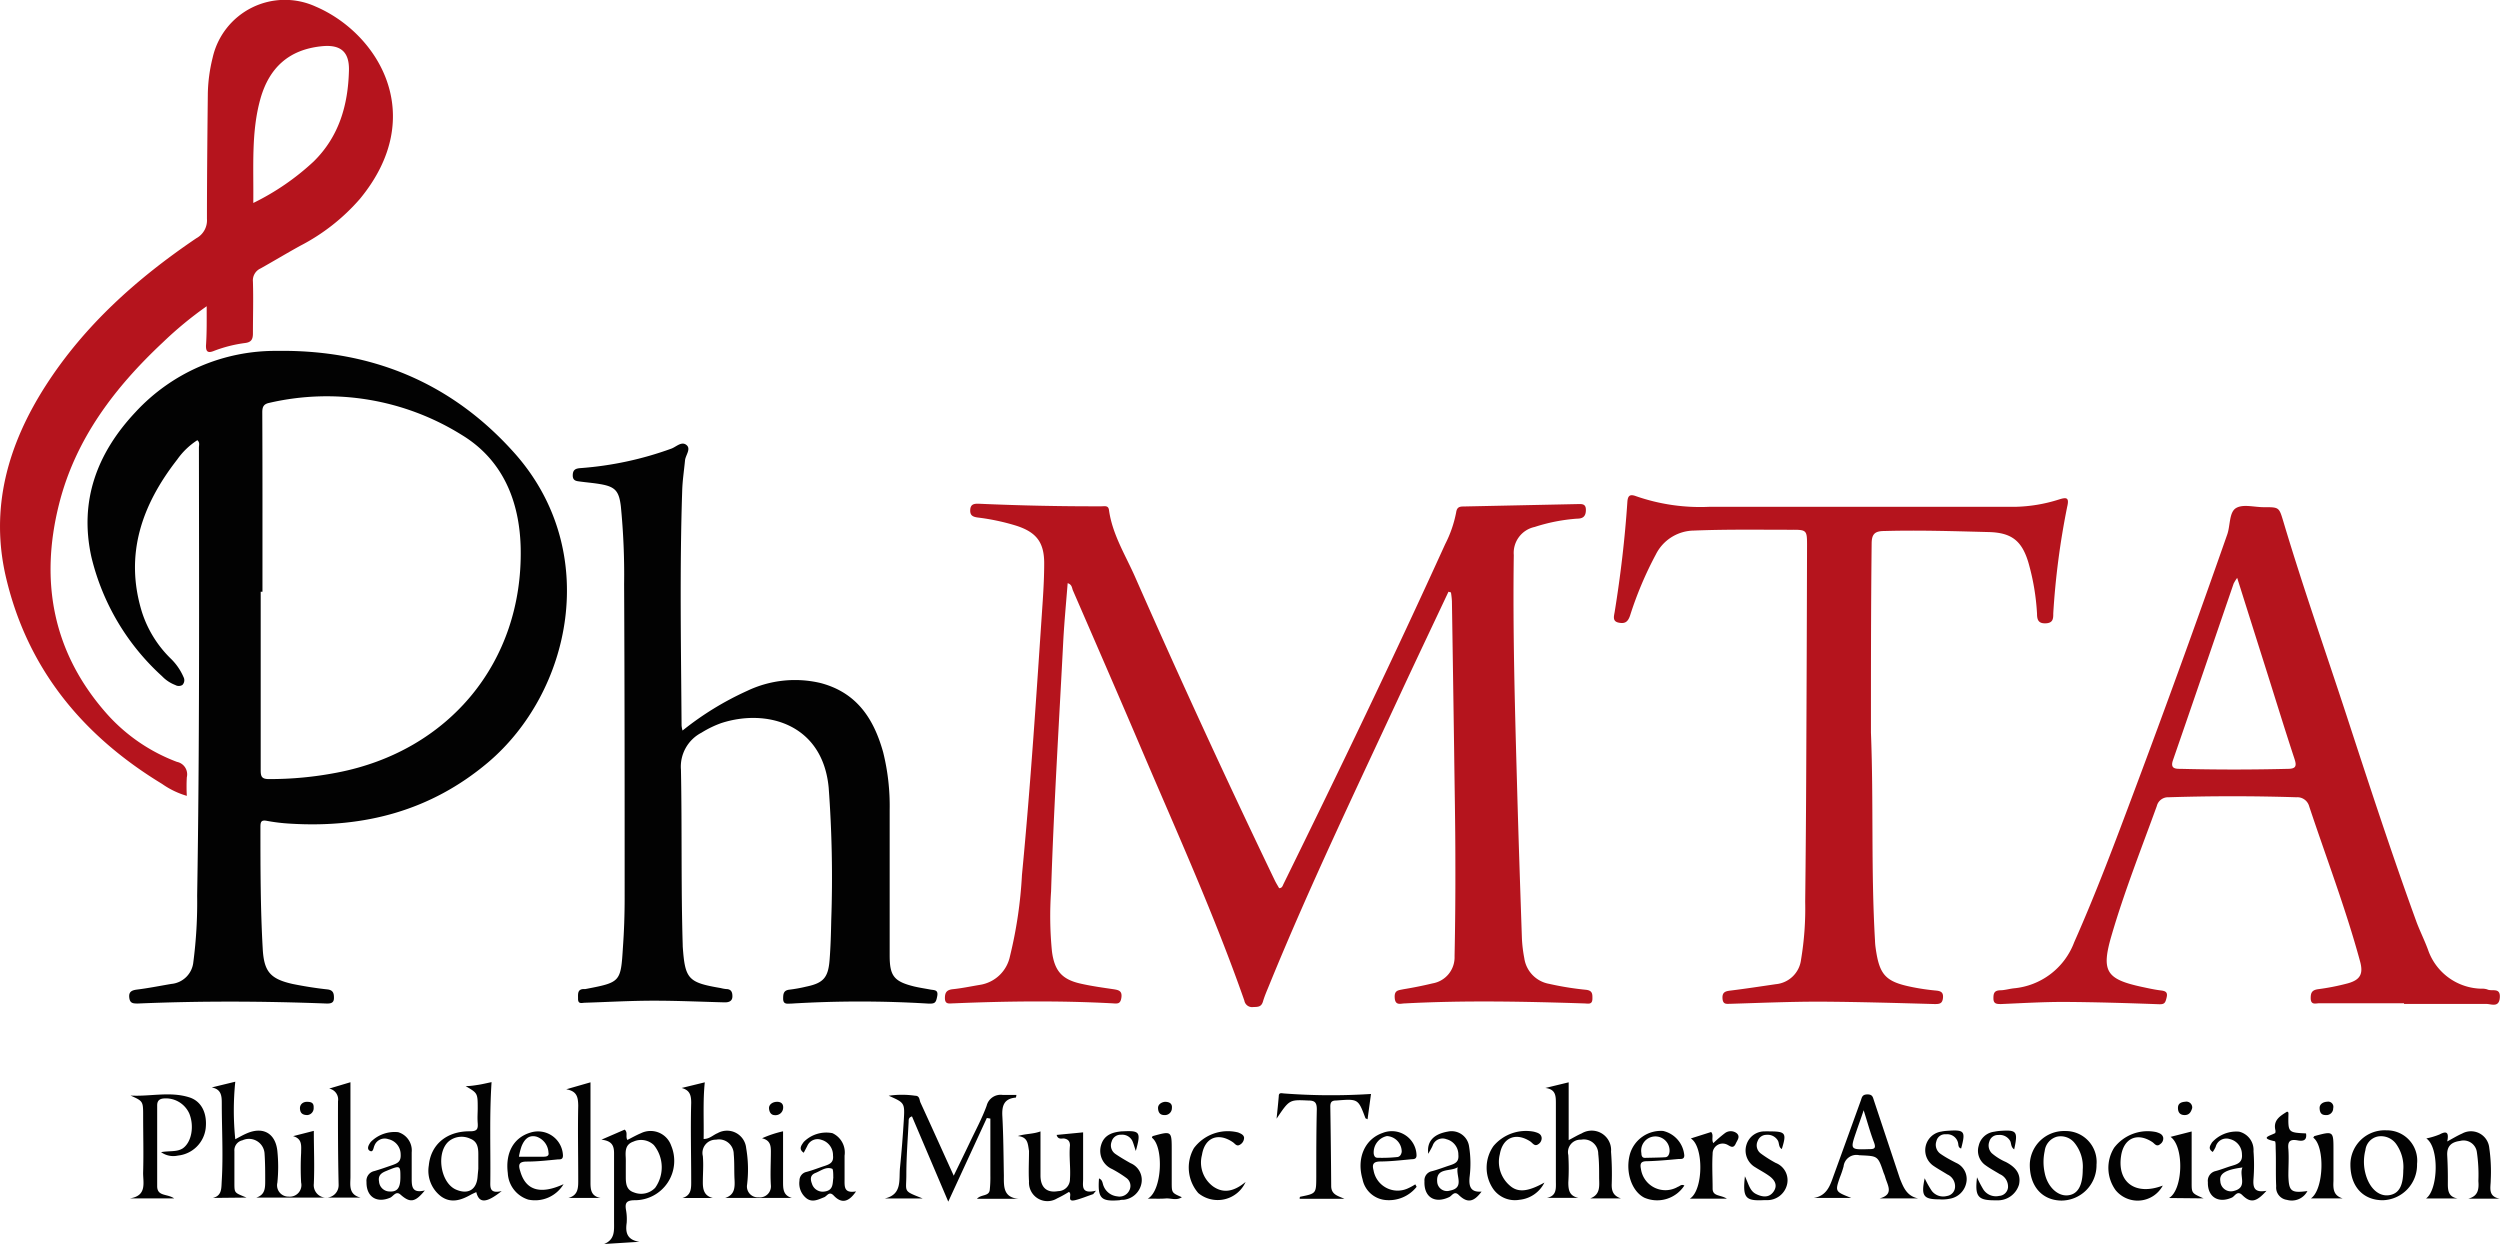
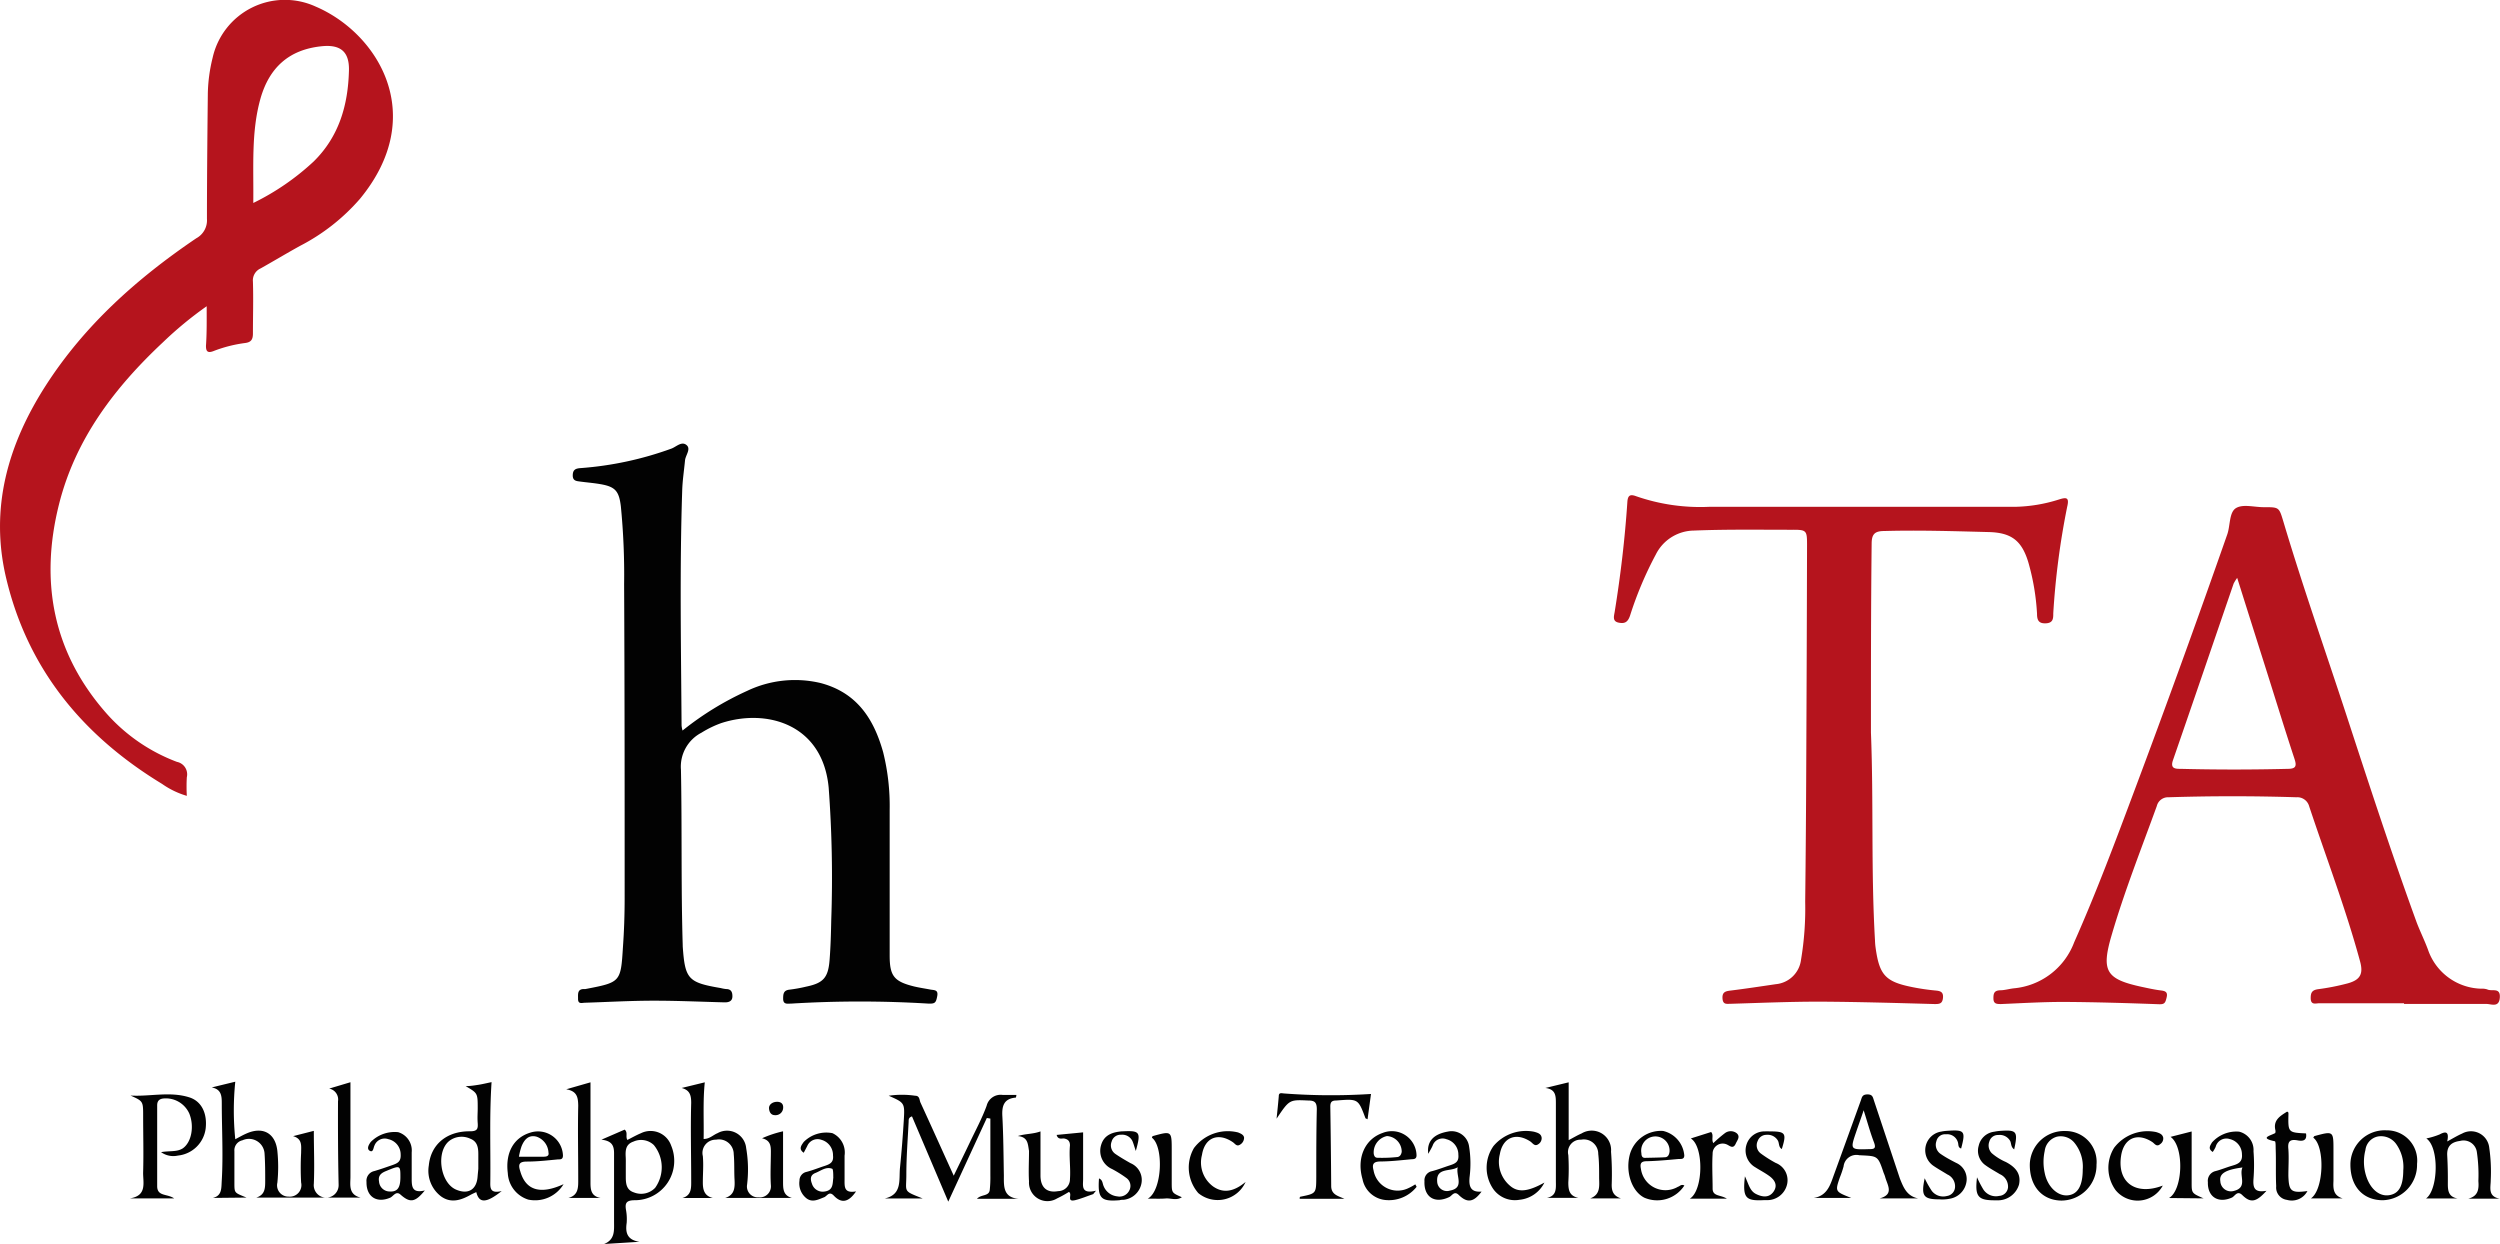
<svg xmlns="http://www.w3.org/2000/svg" viewBox="0 0 283.28 140.96">
  <defs>
    <style>.cls-1{fill:#b5141d}.cls-2{fill:#020202}</style>
  </defs>
  <g id="Layer_2" data-name="Layer 2">
    <g id="Layer_1-2" data-name="Layer 1">
-       <path class="cls-1" d="M164.13 67.05c-1.69 3.59-3.4 7.18-5.08 10.78-5.19 11.2-10.55 22.32-15.22 33.76-.25.62-.53 1.24-.72 1.89s-.6.61-1.11.63a.89.89 0 0 1-1-.73c-3.37-9.63-7.57-18.92-11.57-28.29-2.59-6.08-5.23-12.14-7.86-18.2-.11-.27-.09-.65-.59-.81-.17 2.15-.37 4.26-.49 6.38C120 82 119.4 91.5 119.1 101a40.73 40.73 0 0 0 .1 6.81c.29 2.21 1.14 3.19 3.31 3.66 1.2.27 2.43.44 3.66.62.56.09 1 .17.9.93s-.43.71-1 .67c-6-.32-12-.25-18 0-.47 0-1 .18-1-.6 0-.61.19-.92.87-1 1-.1 2-.31 3.07-.49a4.12 4.12 0 0 0 3.43-3.24 49.44 49.44 0 0 0 1.36-9.22c1-10.36 1.66-20.75 2.36-31.13.09-1.39.16-2.79.16-4.18 0-2.35-.86-3.5-3.1-4.24a24.9 24.9 0 0 0-4.44-.95c-.55-.08-.88-.23-.84-.88s.46-.7 1-.68q6.95.31 13.89.29c.34 0 .76-.12.83.42.38 2.75 1.85 5.08 2.94 7.54q7.63 17.33 15.83 34.39c.15.32.35.63.51.92.35 0 .4-.28.5-.48 6.27-12.76 12.44-25.57 18.32-38.51a13.38 13.38 0 0 0 1.24-3.59c.09-.61.39-.67.88-.67l12.82-.27c.47 0 1-.1 1 .65s-.34 1-1 1a20.2 20.2 0 0 0-4.8.94 3 3 0 0 0-2.37 3.18c-.12 8.58.12 17.15.36 25.73.16 5.9.36 11.8.56 17.7a15.69 15.69 0 0 0 .27 2.25 3.45 3.45 0 0 0 2.81 2.91 33.84 33.84 0 0 0 4.13.67c.76.07.79.43.78 1 0 .73-.49.56-.92.55-6.78-.22-13.57-.36-20.35 0-.44 0-1.06.29-1.13-.61s.4-.87 1-1c1.1-.18 2.2-.4 3.28-.66a3 3 0 0 0 2.5-3.08q.11-5.39.09-10.77c0-4.23-.09-8.46-.14-12.69q-.12-8.37-.25-16.76a9.17 9.17 0 0 0-.11-1Z" />
-       <path class="cls-2" d="M22.36 49.88a8.2 8.2 0 0 0-2.28 2.19c-4 5.13-6 10.76-4 17.27a12.86 12.86 0 0 0 3.23 5.25 6.5 6.5 0 0 1 1.49 2.14.76.76 0 0 1-.14.89.79.79 0 0 1-.8 0 4.1 4.1 0 0 1-1.5-1 26.63 26.63 0 0 1-8-13.49c-1.41-6.38.64-11.8 5-16.44a21.55 21.55 0 0 1 16-6.93c10.7-.16 19.84 3.58 27 11.65 9.79 11.07 6.39 27-3.08 35-6.47 5.45-14 7.43-22.38 6.92a20.81 20.81 0 0 1-2.62-.31c-.71-.15-.77.13-.77.72 0 4.58 0 9.17.26 13.76.14 2.59.85 3.43 3.41 4 1.29.26 2.6.47 3.9.61.68.07.77.46.76 1s-.36.62-.89.6c-7.1-.27-14.2-.3-21.3 0-.56 0-.92 0-1-.66s.26-.84.88-.92c1.3-.16 2.59-.42 3.89-.64a2.76 2.76 0 0 0 2.49-2.49 52.46 52.46 0 0 0 .43-7.51c.28-16.93.22-33.85.2-50.77 0-.28.13-.58-.18-.84Zm7.38 17.17h-.2v20.23c0 .73.13 1 .95 1a40 40 0 0 0 7.73-.74C50.89 85.1 59.26 75 59 62.13c-.11-5.3-2-10-6.65-12.83a28.88 28.88 0 0 0-21.84-3.65c-.62.13-.79.43-.79 1.06.03 6.78.02 13.56.02 20.34Z" />
      <path class="cls-1" d="M23.42 34.7a42 42 0 0 0-4.94 4.07C13 43.9 8.55 49.73 6.69 57.13 4.48 65.92 6 74 12.12 80.9a20.11 20.11 0 0 0 7.93 5.43 1.44 1.44 0 0 1 1.12 1.74 18.35 18.35 0 0 0 0 2.11 9.44 9.44 0 0 1-2.8-1.35C9.42 83.39 3.17 75.87.71 65.56c-1.9-7.93.17-15.16 4.46-21.85C9.58 36.84 15.55 31.53 22.24 27a2.31 2.31 0 0 0 1.21-2.2c0-4.74.05-9.49.1-14.24a18.1 18.1 0 0 1 .54-4A8.39 8.39 0 0 1 35.78.75c7 3 12.84 12.28 5 21.79A22.82 22.82 0 0 1 34 27.86c-1.5.83-3 1.73-4.46 2.55a1.49 1.49 0 0 0-.88 1.51c.06 2 0 3.91 0 5.87 0 .71-.23 1-.91 1.08a15.32 15.32 0 0 0-3.58.92c-.66.25-.84 0-.83-.62.1-1.42.08-2.84.08-4.47ZM28.7 23a28.09 28.09 0 0 0 6.84-4.7c2.89-2.84 3.9-6.41 4-10.3.06-2.19-1-3-3.18-2.75-3.66.4-5.85 2.45-6.84 5.9-1.07 3.79-.77 7.69-.82 11.85Z" />
      <path class="cls-2" d="M77.34 82.78a34.28 34.28 0 0 1 7.33-4.5A12.58 12.58 0 0 1 93 77.4c4.06 1.08 6 4 7.07 7.83a25.1 25.1 0 0 1 .74 6.52v16.53c0 2.3.49 2.93 2.74 3.49.62.15 1.25.24 1.88.36.42.08.91 0 .77.74s-.24.88-1 .85a128.06 128.06 0 0 0-15.55 0c-.42 0-.92.14-.91-.58 0-.54.06-.93.72-1a16.81 16.81 0 0 0 1.88-.34c1.94-.4 2.5-1 2.66-3 .12-1.51.16-3 .19-4.54a138.09 138.09 0 0 0-.29-15c-.67-7.21-7-9-12.16-7.33a11.68 11.68 0 0 0-2.25 1.09 4.34 4.34 0 0 0-2.33 4.21c.13 6.62 0 13.25.2 19.87v.12c.26 3.73.6 4.11 4.31 4.74a4.08 4.08 0 0 0 .59.11c.57 0 .74.32.73.85s-.41.67-.89.66c-2.68-.07-5.35-.19-8-.19s-5.19.15-7.78.23c-.37 0-.84.22-.82-.48 0-.52-.09-1.09.72-1.07a.25.25 0 0 0 .12 0c4-.77 4-.77 4.25-4.8.13-1.83.19-3.66.19-5.5 0-11.85 0-23.71-.06-35.57a78.93 78.93 0 0 0-.37-8.83c-.21-1.74-.64-2.22-2.32-2.51-.75-.13-1.51-.19-2.26-.29-.43-.06-.88-.06-.87-.72s.36-.77.91-.81a38.3 38.3 0 0 0 10.25-2.2c.56-.2 1.16-.87 1.72-.42s-.11 1.16-.16 1.76c-.11 1.15-.29 2.3-.32 3.45-.29 8.86-.13 17.71-.07 26.57a3 3 0 0 0 .11.58Z" />
      <path class="cls-1" d="M272.41 113.68h-9.58c-.43 0-1 .25-1-.59 0-.63.17-.9.82-1a26.2 26.2 0 0 0 3.4-.67c1.42-.4 1.76-1.09 1.37-2.5-1.63-6-3.83-11.73-5.77-17.58a1.39 1.39 0 0 0-1.44-1q-7.24-.23-14.49 0a1.31 1.31 0 0 0-1.33 1c-1.78 4.9-3.7 9.75-5.16 14.77-1.13 3.93-.58 4.84 3.44 5.71.7.15 1.41.31 2.12.4.5.06.87.14.72.78s-.23.82-.91.79c-3.59-.13-7.19-.24-10.78-.26-2.35 0-4.71.14-7.06.24-.48 0-.87 0-.88-.61s.09-.92.76-.95c.51 0 1-.16 1.54-.22a8.09 8.09 0 0 0 6.85-5.22c2.51-5.65 4.67-11.43 6.83-17.2q5.41-14.43 10.51-29c.36-1 .2-2.52 1-3s2.09-.09 3.17-.1c1.75 0 1.7 0 2.22 1.72 2.2 7.36 4.75 14.61 7.14 21.91 2.56 7.84 5.12 15.68 7.94 23.43.38 1 .88 2 1.28 3.08a6.54 6.54 0 0 0 6 4.42 2 2 0 0 1 .71.08c.5.27 1.51-.28 1.43.92s-1 .72-1.52.73h-9.34Zm-18.91-48.2a5.09 5.09 0 0 0-.4.64c-2.29 6.67-4.56 13.33-6.87 20-.35 1 .28 1 .89 1q6 .15 12.09 0c.92 0 1.07-.28.78-1.14-1.12-3.4-2.17-6.83-3.25-10.24s-2.11-6.67-3.24-10.26ZM212 83c.31 7.85 0 15.72.46 23.57a7.53 7.53 0 0 0 .07.83c.43 3.1 1.12 3.85 4.2 4.46a25.24 25.24 0 0 0 2.61.38c.57.05.89.19.82.85s-.42.69-1 .68c-4.35-.12-8.7-.25-13.05-.27-3.31 0-6.62.14-9.93.24-.51 0-.95.14-1-.6s.35-.83.94-.9c1.7-.21 3.4-.47 5.1-.72a3.17 3.17 0 0 0 2.86-2.78 35.15 35.15 0 0 0 .47-6.56q.09-7.77.12-15.56.06-12.45.09-24.9c0-1.61-.06-1.7-1.68-1.69-3.72 0-7.43-.06-11.14.09a4.89 4.89 0 0 0-4.32 2.72 40.86 40.86 0 0 0-2.92 6.93c-.25.72-.59.93-1.3.78s-.52-.72-.44-1.2c.67-4.14 1.16-8.29 1.44-12.47.05-.77.33-.9 1-.65a22.11 22.11 0 0 0 8.23 1.2h34.64a17.47 17.47 0 0 0 5.06-.84c.83-.26 1.16-.23.91.82a87.57 87.57 0 0 0-1.58 12.08c0 .58 0 1.1-.84 1.14s-1-.4-1-1.08a26.17 26.17 0 0 0-1-5.88c-.74-2.41-1.91-3.31-4.44-3.38-3.95-.1-7.9-.23-11.85-.12-1.09 0-1.45.34-1.45 1.45C212 68.68 212 75.83 212 83Z" />
      <path class="cls-2" d="M24.13 135.74c1.05-.27.94-1.11 1-2 .17-2.91 0-5.82 0-8.73 0-.83-.05-1.59-1.14-1.79l2.67-.65a32.27 32.27 0 0 0 0 6.52c.47-.25.87-.48 1.29-.66 1.87-.82 3.27 0 3.48 2a17.85 17.85 0 0 1 0 3.58 1.28 1.28 0 0 0 1.28 1.58 1.31 1.31 0 0 0 1.41-1.6 31.18 31.18 0 0 1 0-3.35c0-.77.17-1.6-.91-1.9l2.35-.6c0 2 .09 4 0 6a1.41 1.41 0 1 0 2.81.1c-.07-3.15-.08-6.3-.07-9.45a1.26 1.26 0 0 0-1-1.44l2.41-.72v10.72c0 .88-.26 2 1.14 2.35h-11.8c1-.33 1-1.08 1-1.94s0-2-.07-3a1.77 1.77 0 0 0-2.51-1.55 1.16 1.16 0 0 0-.91 1.23v3.59c0 1.2 0 1.1 1.37 1.67ZM107.45 136.16l-4.11-9.66c-.42.14-.37.4-.38.62-.1 2-.26 4-.26 6s-.43 1.78 1.85 2.68h-4.29c2-.45 1.58-2.12 1.72-3.48.18-1.78.32-3.57.43-5.36.12-2 .1-2-1.71-2.8a10.38 10.38 0 0 1 3 0c.53 0 .47.49.6.77 1.23 2.67 2.43 5.35 3.77 8.29.67-1.39 1.24-2.54 1.79-3.7.66-1.4 1.41-2.77 1.94-4.23a1.63 1.63 0 0 1 1.82-1.22h1.55a1.23 1.23 0 0 1-.06.3c-1.35.11-1.6.93-1.53 2.13.12 2.23.13 4.46.17 6.7 0 1.21-.1 2.5 1.69 2.64h-4.74c.48-.53 1.36-.26 1.45-1a13.17 13.17 0 0 0 .07-1.66v-6.43l-.4-.07ZM88.73 128.19v5.68c0 .84 0 1.58 1 1.87h-7.56c1.09-.34 1.11-1.19 1.06-2.12s0-1.92-.09-2.86a1.67 1.67 0 0 0-2-1.62 1.5 1.5 0 0 0-1.5 1.86c.09 1 0 2 0 3 0 .79.15 1.51 1.14 1.75h-3.46c1.08-.31 1-1.2 1-2.05 0-2.91-.08-5.82 0-8.73 0-.85-.14-1.44-1.08-1.69l2.62-.64c-.22 2.14-.09 4.26-.13 6.42.68 0 1.08-.46 1.58-.66a2.18 2.18 0 0 1 3.24 1.69 14.22 14.22 0 0 1 .1 4.17 1.23 1.23 0 0 0 1.31 1.41 1.25 1.25 0 0 0 1.39-1.37c-.08-1.27 0-2.55 0-3.83 0-.68-.09-1.27-1-1.49a12.37 12.37 0 0 1 2.38-.79ZM55.7 122.62c-.25 3.81-.1 7.48-.14 11.14 0 .71-.15 1.55 1.29 1.2-1.77 1.41-2.57 1.39-2.88.12-.22.1-.43.19-.63.3-1.1.62-2.24 1-3.37.18a3.64 3.64 0 0 1-1.38-3.5c.22-2.35 2-3.89 4.65-3.87.81 0 .94-.24.89-.92s0-1.12 0-1.68c0-1.72 0-1.72-1.37-2.52.55 0 1-.08 1.46-.15s.93-.19 1.48-.3Zm-1.5 9.81v-1.64c0-.74-.1-1.45-.91-1.76a2.3 2.3 0 0 0-2.37.24c-1.54 1.21-1.06 4.73.74 5.52 1.4.61 2.37 0 2.46-1.51.03-.35.07-.71.08-.85ZM18.25 130.55c1-.17 1.78 0 2.45-.42 1-.68 1.34-2.5.75-3.95a2.91 2.91 0 0 0-3-1.7c-.5.08-.65.37-.64.83v9.09c0 1.19 1.11.84 1.92 1.39h-5c2-.31 1.45-1.85 1.49-3 .06-2.11 0-4.23 0-6.34 0-1.67 0-1.67-1.43-2.31 2.22.13 4.46-.49 6.65.2 1.38.43 2.05 1.78 1.87 3.49a3.53 3.53 0 0 1-3.15 3.11 2.37 2.37 0 0 1-1.91-.39ZM72.46 140.71l-4 .25c1.24-.52 1.12-1.52 1.12-2.51v-7.77c0-.81-.2-1.41-1.43-1.54l2.63-1.14c.4.32.07.78.31 1.17.5-.25 1-.54 1.53-.76a2.47 2.47 0 0 1 3.43 1.4 4.46 4.46 0 0 1-4.11 6.19c-1 0-1.14.34-1 1.14a5.72 5.72 0 0 1 .07 1.43c-.16 1.09.04 1.93 1.45 2.14Zm-1.55-8.66v1.31c0 .74.06 1.47.91 1.75a2.2 2.2 0 0 0 2.42-.52 4 4 0 0 0-.15-4.84 2.1 2.1 0 0 0-2.32-.39c-.88.3-.91 1-.87 1.74.02.31.01.63.01.95ZM217.33 135.79H213c1.68-.46.84-1.53.61-2.44a4.13 4.13 0 0 0-.17-.45c-.67-2-.67-1.89-2.77-2a1.46 1.46 0 0 0-1.77 1.27 11.31 11.31 0 0 1-.42 1.24c-.55 1.61-.55 1.61 1.29 2.33h-4.25c1.59-.25 1.9-1.58 2.33-2.74 1-2.75 2-5.52 3-8.29.13-.35.14-.69.74-.7s.63.33.75.69l2.94 8.84c.41 1.02.78 1.98 2.05 2.25Zm-6.15-10c-.33 1-.6 1.72-.86 2.49-.68 2-.67 2 1.48 1.93.55 0 .8-.06.56-.73-.43-1.11-.75-2.3-1.18-3.66ZM183.66 135.79h-3.46c1.21-.45 1-1.49 1-2.42s0-1.75-.1-2.62a1.63 1.63 0 0 0-1.94-1.61 1.41 1.41 0 0 0-1.45 1.74 26.72 26.72 0 0 1 0 3.1c0 .87.11 1.53 1.13 1.75h-3.54c1.13-.24 1-1.11 1-1.93v-8.74c0-.87 0-1.63-1.19-1.78l2.64-.64v6.55c.52-.27 1-.56 1.47-.76a2.2 2.2 0 0 1 3.33 2.07 32.91 32.91 0 0 1 .08 3.58c-.04.84.14 1.41 1.03 1.71ZM144.65 126.76c.09-.85.18-1.7.25-2.54 0-.41.24-.36.57-.32a70.73 70.73 0 0 0 9.88.06l-.39 2.87c-.17-.09-.23-.1-.24-.13-.83-2.21-.83-2.19-3.29-2-.51 0-.69.16-.69.68q.07 4.49.1 9c0 1 .78 1.13 1.5 1.46h-5.07c0-.11 0-.23.09-.24 1.79-.36 1.78-.36 1.79-2.25 0-2.55 0-5.1.06-7.65 0-.81-.25-1-1-1-2.1-.09-2.1-.12-3.56 2.06ZM274.93 129a8.43 8.43 0 0 0 1.52-.46c.84-.46 1.05-.15.85.8.65-.35 1.15-.66 1.68-.89a2.08 2.08 0 0 1 3.08 1.59 19 19 0 0 1 .17 3.69c0 .82-.35 1.83 1 2.09h-3.53c1.12-.29 1.2-1.09 1.13-2a17.67 17.67 0 0 0-.18-3.33 1.52 1.52 0 0 0-1.89-1.21c-1 .13-1.52.6-1.46 1.66s.08 2.15.07 3.22c0 .81.1 1.46 1.1 1.64h-3.57c1.38-.98 1.52-5.8.03-6.8ZM115.33 128.73c.88-.28 1.72-.21 2.57-.53v5c0 1.37.74 2 2 1.77a1.35 1.35 0 0 0 1.34-1.37c.09-1.28-.12-2.54 0-3.81 0-.49-.23-.71-.69-.79-.28 0-.67.14-.82-.4l3-.29v5.28c0 .76-.28 1.75 1.46 1.33l-.32.39c-.69.23-1.37.52-2.07.69-1 .22-.24-.71-.68-.94a13.89 13.89 0 0 1-1.35.74 2.09 2.09 0 0 1-3.17-1.92c-.07-1.16 0-2.31 0-3.47-.14-.78-.1-1.57-1.27-1.68ZM230 132a3.88 3.88 0 0 1 4-3.84 3.5 3.5 0 0 1 3.56 3.81 4 4 0 0 1-4 4.07c-2.15-.04-3.56-1.6-3.56-4.04Zm6 .52a4.28 4.28 0 0 0-.92-3 2 2 0 0 0-2-.72 1.9 1.9 0 0 0-1.39 1.62 5.81 5.81 0 0 0 0 2.49c.3 1.52 1.42 2.62 2.57 2.54s1.74-1.06 1.74-2.94ZM273.88 131.89A4 4 0 0 1 270 136c-2.23 0-3.66-1.55-3.67-4a3.88 3.88 0 0 1 4.09-3.92 3.43 3.43 0 0 1 3.46 3.81Zm-1.56.72a4.49 4.49 0 0 0-.77-2.93 2.11 2.11 0 0 0-2.07-.91 1.77 1.77 0 0 0-1.45 1.55 5.3 5.3 0 0 0 .05 2.82c.45 1.54 1.49 2.46 2.63 2.29s1.6-1.08 1.61-2.82ZM97 135c-.85 1.25-1.66 1.39-2.52.48-.53-.56-.76.05-1.09.18-.67.26-1.33.63-2 .13a2.15 2.15 0 0 1-.8-2 1 1 0 0 1 .8-1c.69-.18 1.35-.45 2-.66s1.09-.41 1-1.21a1.8 1.8 0 0 0-1.33-1.77 1.27 1.27 0 0 0-1.59.71c-.13.25-.25.49-.4.76-.64-.44-.22-.89 0-1.22a3.6 3.6 0 0 1 3.25-1 2.41 2.41 0 0 1 1.38 2.55v2.63c0 .88-.1 1.66 1.3 1.42Zm-2.58-1.57c0-.35 0-1-.14-1-.69-.26-1.27.24-1.88.48s-.59.71-.4 1.21a1.27 1.27 0 0 0 1.39.9c1.07-.12.94-.92 1.04-1.62ZM256.82 134.93c-1.18 1.32-1.81 1.4-2.74.49-.58-.57-.84.13-1.18.28-1.54.69-2.77-.07-2.72-1.75a1.13 1.13 0 0 1 .86-1.25c.62-.16 1.21-.41 1.82-.59s1.27-.35 1.18-1.31a1.78 1.78 0 0 0-1.38-1.73 1.25 1.25 0 0 0-1.6.89 3.66 3.66 0 0 1-.33.57c-.6-.38-.25-.77-.09-1.07a3.7 3.7 0 0 1 3.07-1.23 2.13 2.13 0 0 1 1.64 2.22 20.18 20.18 0 0 1 0 3.11c-.07.95.04 1.63 1.47 1.37Zm-2.72-2.64c-1.93.25-2.65.7-2.51 1.55a1.2 1.2 0 0 0 1.52 1.11c1.65-.4.56-1.75.99-2.66ZM48.14 134.89c-1.12 1.38-1.69 1.42-2.76.47-.51-.45-.81.19-1.16.35-1.54.66-2.72-.1-2.69-1.78a1.12 1.12 0 0 1 .87-1.23c.69-.2 1.36-.44 2-.66s1.05-.4 1-1.23a1.77 1.77 0 0 0-1.4-1.73 1.24 1.24 0 0 0-1.57.73c-.12.23-.13.82-.53.59s-.09-.73.11-1a3.8 3.8 0 0 1 3.11-1.11 2.16 2.16 0 0 1 1.53 2.29v3.1c.01.83.1 1.55 1.49 1.21Zm-2.77-1.46c0-1.42 0-1.41-1.69-.71-.57.24-.84.55-.73 1.16A1.21 1.21 0 0 0 44 135c1 .11 1.36-.35 1.37-1.57ZM161.84 130.74c-.19-1.43.63-2.24 2.23-2.52a2 2 0 0 1 2.38 1.6 12.21 12.21 0 0 1 .07 3.57c-.09 1 .08 1.74 1.36 1.63-.91 1.23-1.63 1.32-2.6.37-.5-.48-.75.1-1.06.25-1.66.79-2.89 0-2.81-1.8a1.05 1.05 0 0 1 .84-1.13c.69-.18 1.35-.44 2-.65s1.08-.4 1-1.22a1.79 1.79 0 0 0-1.34-1.75 1.19 1.19 0 0 0-1.57.71c-.08.2-.23.46-.5.94Zm3.34 1.52c-.84.54-2.46 0-2.33 1.65a1.11 1.11 0 0 0 1.44 1c1.71-.32.64-1.7.89-2.65ZM160.52 134.48a4 4 0 0 1-3.59 1.49 2.93 2.93 0 0 1-2.54-2.36c-.69-2.36.25-4.53 2.27-5.23a2.8 2.8 0 0 1 3.85 2.53c0 .47-.35.43-.62.45-1.15.11-2.3.24-3.45.25-.79 0-1 .28-.8 1a2.77 2.77 0 0 0 3.84 2.07 6.38 6.38 0 0 0 .89-.48Zm-2.13-3.38c.21-.06.37-.21.44-.57a1.77 1.77 0 0 0-1.67-1.8 1.89 1.89 0 0 0-1.5 2c.06.37.23.46.44.46a16.54 16.54 0 0 0 2.29-.09ZM64.16 123.43l2.75-.79V134c0 .81.07 1.55 1.14 1.74h-3.64c1.18-.32 1.11-1.26 1.11-2.2 0-2.75-.06-5.51 0-8.26-.02-.9-.1-1.64-1.36-1.85ZM190.86 134.33a3.67 3.67 0 0 1-4.54 1.38c-1.46-.74-2.19-3-1.61-5a3.66 3.66 0 0 1 3.74-2.56 3.11 3.11 0 0 1 2.4 2.77c0 .49-.4.39-.67.41-1.19.11-2.38.22-3.58.25-.69 0-.78.29-.66.89a2.8 2.8 0 0 0 4.2 2c.2-.04.34-.32.72-.14Zm-2.2-3.2c.26 0 .47-.18.52-.64a1.61 1.61 0 1 0-3.19.18c0 .45.21.54.43.53s1.83-.03 2.24-.07ZM63.86 134.18a3.77 3.77 0 0 1-4 1.75 3.31 3.31 0 0 1-2.32-3c-.29-2.3.65-4 2.52-4.58a2.83 2.83 0 0 1 3.73 2.58c0 .53-.38.42-.63.45-1.15.11-2.3.24-3.46.24-.89 0-1 .33-.75 1.09.6 2.14 2.23 2.7 4.91 1.47Zm-5.06-3.11h2.71c.28 0 .74 0 .64-.46a2 2 0 0 0-1.35-1.81c-.92-.25-1.41.36-1.71 1.11a7.83 7.83 0 0 0-.29 1.16ZM218.09 133.51a10.85 10.85 0 0 0 .81 1.44 1.63 1.63 0 0 0 1.71.57 1.07 1.07 0 0 0 .92-1 1.47 1.47 0 0 0-.87-1.44c-.54-.34-1.09-.64-1.61-1a2.14 2.14 0 0 1 .93-3.86 4.17 4.17 0 0 1 .59-.08c2.06-.15 2.18 0 1.65 2-.36-.1-.29-.43-.36-.68a1.26 1.26 0 0 0-1.36-.93 1 1 0 0 0-1.08.77 1.25 1.25 0 0 0 .5 1.47c.55.38 1.15.7 1.74 1a2 2 0 0 1 1.14 2.27 2.28 2.28 0 0 1-1.87 1.79 4.19 4.19 0 0 1-1.18.07c-1.82 0-2.08-.39-1.66-2.39ZM228.23 130.24c-.42-.3-.3-.73-.48-1a1.36 1.36 0 0 0-1.33-.63 1 1 0 0 0-1 .73 1.25 1.25 0 0 0 .27 1.33 6.22 6.22 0 0 0 1.6 1c1 .53 1.76 1.26 1.49 2.55a2.5 2.5 0 0 1-2.52 1.79h-.24c-1.9 0-2.26-.43-2-2.61a11.86 11.86 0 0 0 .73 1.4 1.69 1.69 0 0 0 1.78.71 1.07 1.07 0 0 0 1-.93 1.53 1.53 0 0 0-.92-1.53c-.54-.33-1.1-.63-1.61-1a2 2 0 0 1-.79-2.22 2.05 2.05 0 0 1 1.74-1.59 5.58 5.58 0 0 1 .59-.09c2-.15 2.14.02 1.69 2.09ZM141.14 133.93a3.46 3.46 0 0 1-5.36 1.26 4.42 4.42 0 0 1-.49-5.1 4.8 4.8 0 0 1 5-1.77c.29.12.65.26.68.6a.92.92 0 0 1-.47.79c-.38.24-.56-.13-.81-.29-1.66-1.13-3.18-.52-3.49 1.44a3.36 3.36 0 0 0 1.29 3.6c1.17.8 2.36.54 3.65-.53ZM197.72 133.29c.43.88.54 1.64 1.25 2s1.49.47 2-.27.1-1.36-.55-1.81c-.48-.34-1-.61-1.52-.94a2.19 2.19 0 0 1-1-2.57 2.13 2.13 0 0 1 2.1-1.5 3.75 3.75 0 0 1 .47 0c1.86 0 2 .17 1.43 2-.37-.21-.28-.63-.43-.93a1.33 1.33 0 0 0-1.3-.68 1.05 1.05 0 0 0-1 .69 1.15 1.15 0 0 0 .33 1.41 14.35 14.35 0 0 0 1.7 1.08 2.1 2.1 0 0 1 1.27 2.54 2.3 2.3 0 0 1-2.23 1.68h-.35c-2.12.11-2.44-.25-2.17-2.7ZM175 134a3.53 3.53 0 0 1-2.83 1.95 3 3 0 0 1-3-1.27 4.26 4.26 0 0 1 .06-4.82 4.8 4.8 0 0 1 4.6-1.62c.38.11.81.21.86.7a.81.81 0 0 1-.38.71c-.42.3-.63-.12-.91-.31-1.62-1.06-3.12-.46-3.45 1.44a3.55 3.55 0 0 0 1.14 3.57c.91.8 2.03.7 3.91-.35ZM128.7 130.42c-.18-.54-.26-.84-.38-1.12a1.28 1.28 0 0 0-1.28-.72 1.05 1.05 0 0 0-1.08.78 1.17 1.17 0 0 0 .42 1.39c.55.38 1.14.72 1.72 1.05a2.06 2.06 0 0 1 1.23 2.34 2.3 2.3 0 0 1-2 1.81c-.15 0-.31 0-.47.05-2.12.17-2.49-.21-2.33-2.47.43.17.39.58.52.86a1.86 1.86 0 0 0 1.54 1.17 1.24 1.24 0 0 0 1.39-.7 1.1 1.1 0 0 0-.36-1.39 13.3 13.3 0 0 0-1.6-1 2.25 2.25 0 0 1-1.26-2.69c.33-1.19 1.31-1.5 2.4-1.59h.12c1.89-.09 2.02.09 1.42 2.23ZM245.07 134.34a3.23 3.23 0 0 1-5.33.54 4.3 4.3 0 0 1-.18-4.83 4.77 4.77 0 0 1 4.77-1.77c.33.11.71.22.79.64a.77.77 0 0 1-.34.72c-.42.37-.64-.07-.91-.24-1.71-1.12-3.24-.42-3.53 1.61-.44 2.99 1.66 4.5 4.73 3.33ZM261.3 128.43c.15.91-.49.88-1 .78-.87-.15-1.09.19-1 1 .07 1 0 2 0 3 .05 1.78.3 2 2.16 1.75a2 2 0 0 1-2.32 1 1.41 1.41 0 0 1-1.22-1.54c-.07-1.44 0-2.88-.06-4.31 0-.28 0-.78-.09-.79-1.77-.37-.55-.62 0-.91.07 0 .09-.23.06-.34-.27-1.14.53-1.61 1.31-2.1.16 0 .17.13.17.24-.05 2.12-.05 2.12 1.99 2.22ZM191.59 129l2.3-.73c.33.35 0 .82.25 1.26a15.1 15.1 0 0 1 1.3-1.12 1.1 1.1 0 0 1 1.35 0c.44.39.06.79-.11 1.18-.31.67-.68.22-1.06.07a1.14 1.14 0 0 0-1.56 1.09c-.08 1.3 0 2.62 0 3.93 0 .9.89.69 1.61 1.14h-4.19c1.52-.92 1.61-5.89.11-6.82ZM265.44 135.79h-3.58c1.46-1 1.61-5.88.26-6.88.05-.06.09-.16.14-.18 2.15-.58 2.15-.58 2.15 1.61v3.47c-.04.86-.04 1.65 1.03 1.98ZM130.06 135.82c1.64-.91 1.82-5.89.47-6.9 0-.06.05-.17.1-.19 2.14-.59 2.14-.59 2.14 1.64v3.59c0 1.2 0 1.2 1.15 1.7-.63.41-1.25.09-1.83.14s-1.18.02-2.03.02ZM245.77 135.75c1.58-.89 1.76-5.8.18-6.93l2.39-.61V134c0 1.2 0 1.2 1.35 1.79ZM87.8 126.36c-.42 0-.63-.33-.66-.76s.38-.73.86-.75.78.21.74.7a.86.86 0 0 1-.94.81Z" />
-       <path class="cls-2" d="M34.83 126.35c-.61 0-.81-.28-.84-.72s.29-.78.79-.78.79.12.76.67a.78.78 0 0 1-.71.83ZM248.4 125.56c-.12.4-.3.79-.85.79s-.77-.33-.76-.84.41-.64.82-.67a.66.66 0 0 1 .79.72ZM132 124.85c.58 0 .84.25.79.71a.79.79 0 0 1-.86.79c-.5 0-.69-.32-.71-.77s.4-.69.78-.73ZM264.38 125.57a.77.77 0 0 1-.85.78c-.51 0-.67-.3-.69-.77s.4-.72.85-.74a.59.59 0 0 1 .69.73Z" />
    </g>
  </g>
</svg>